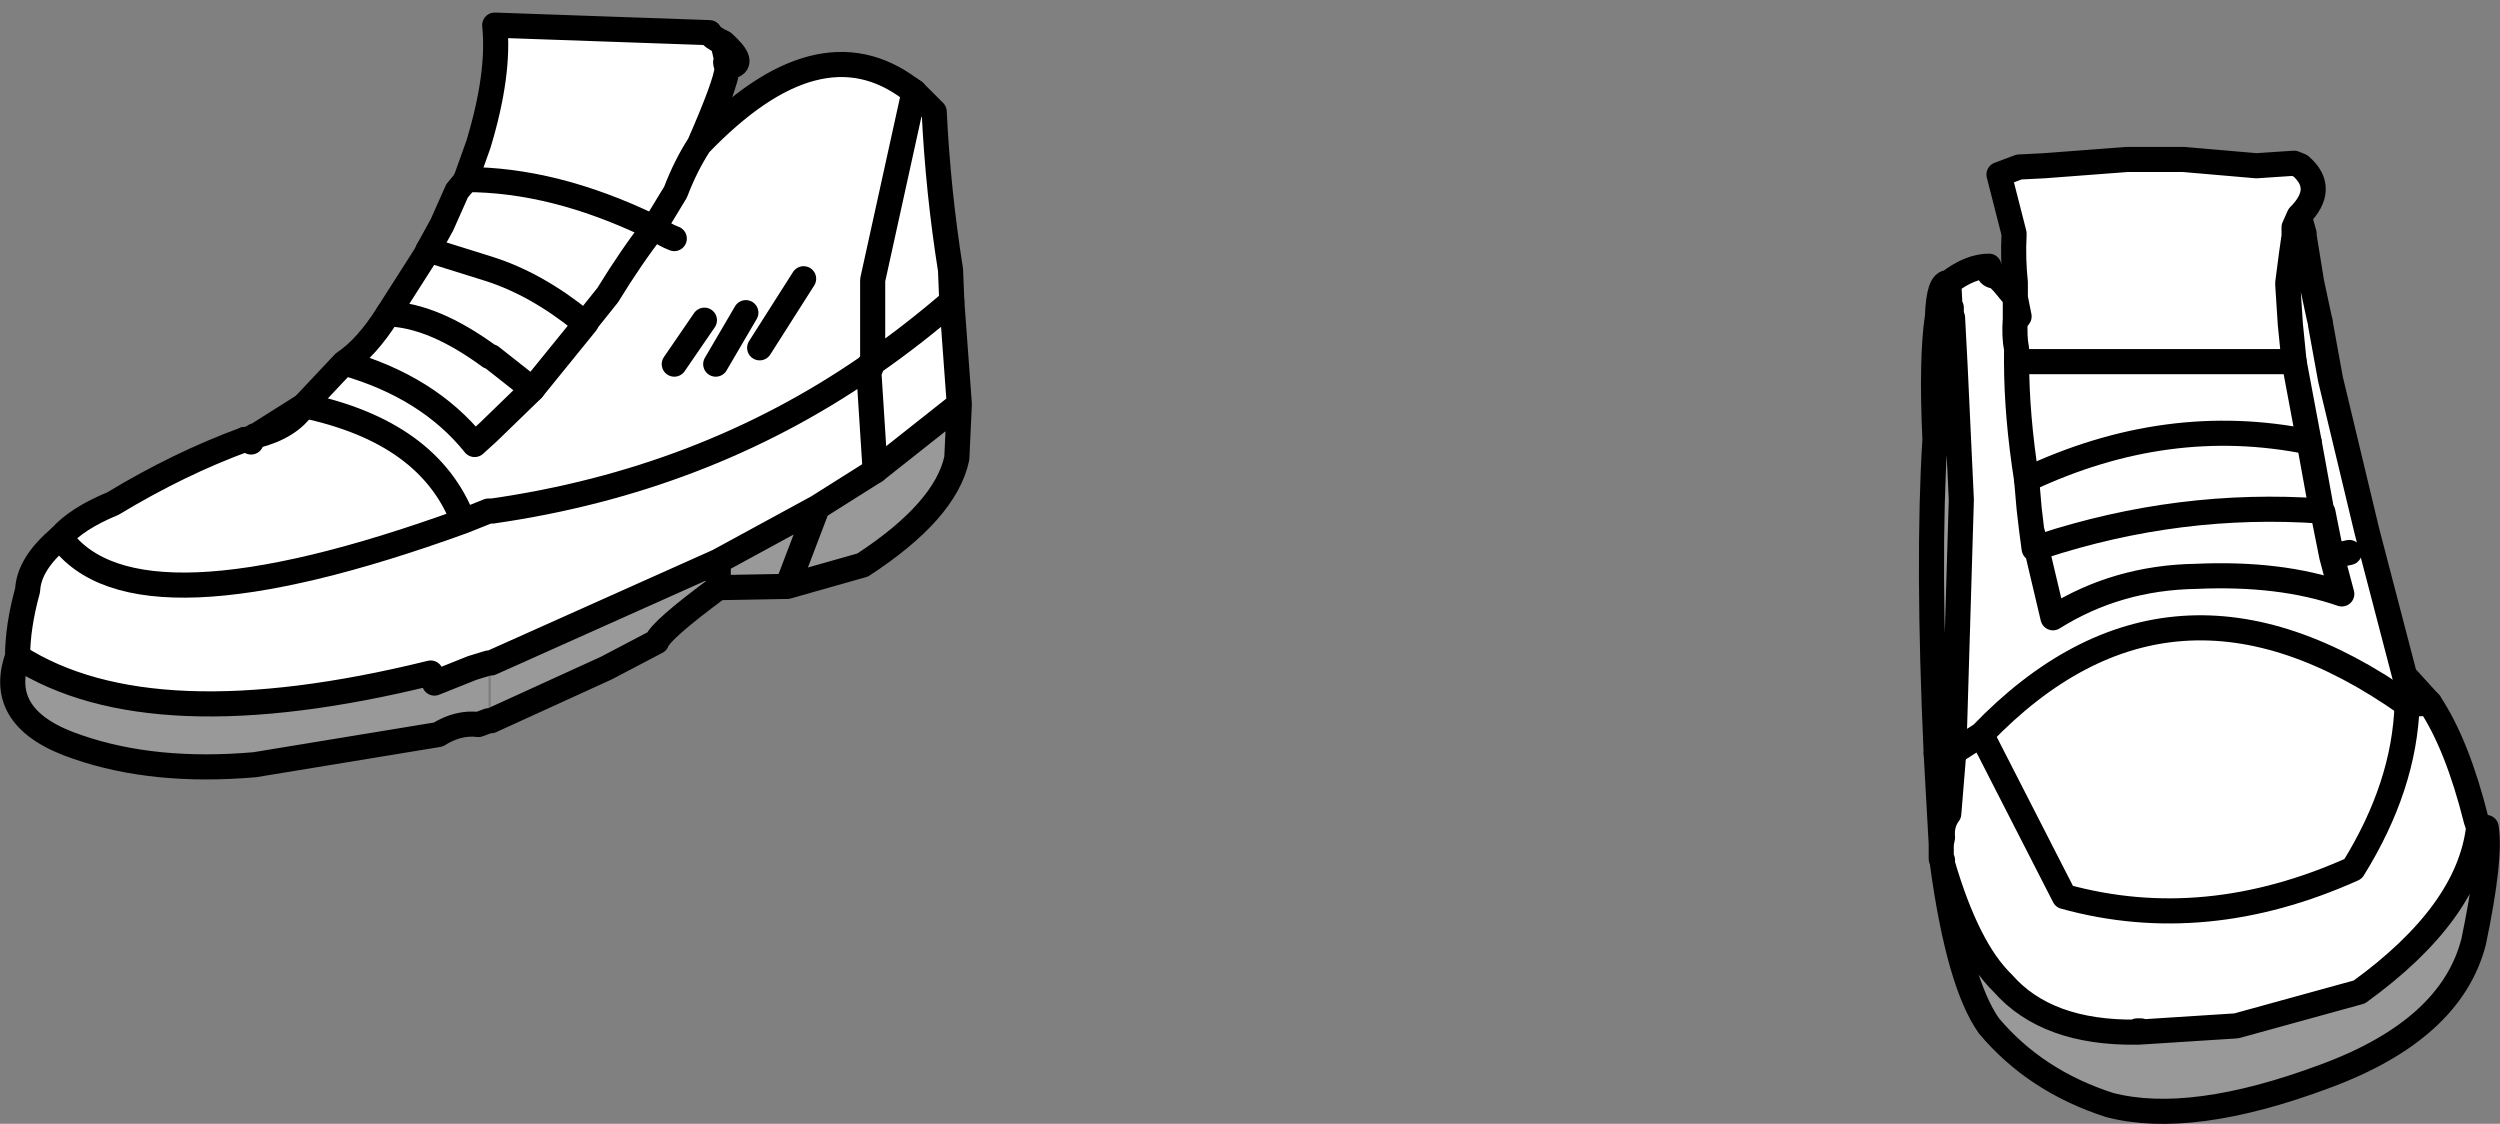
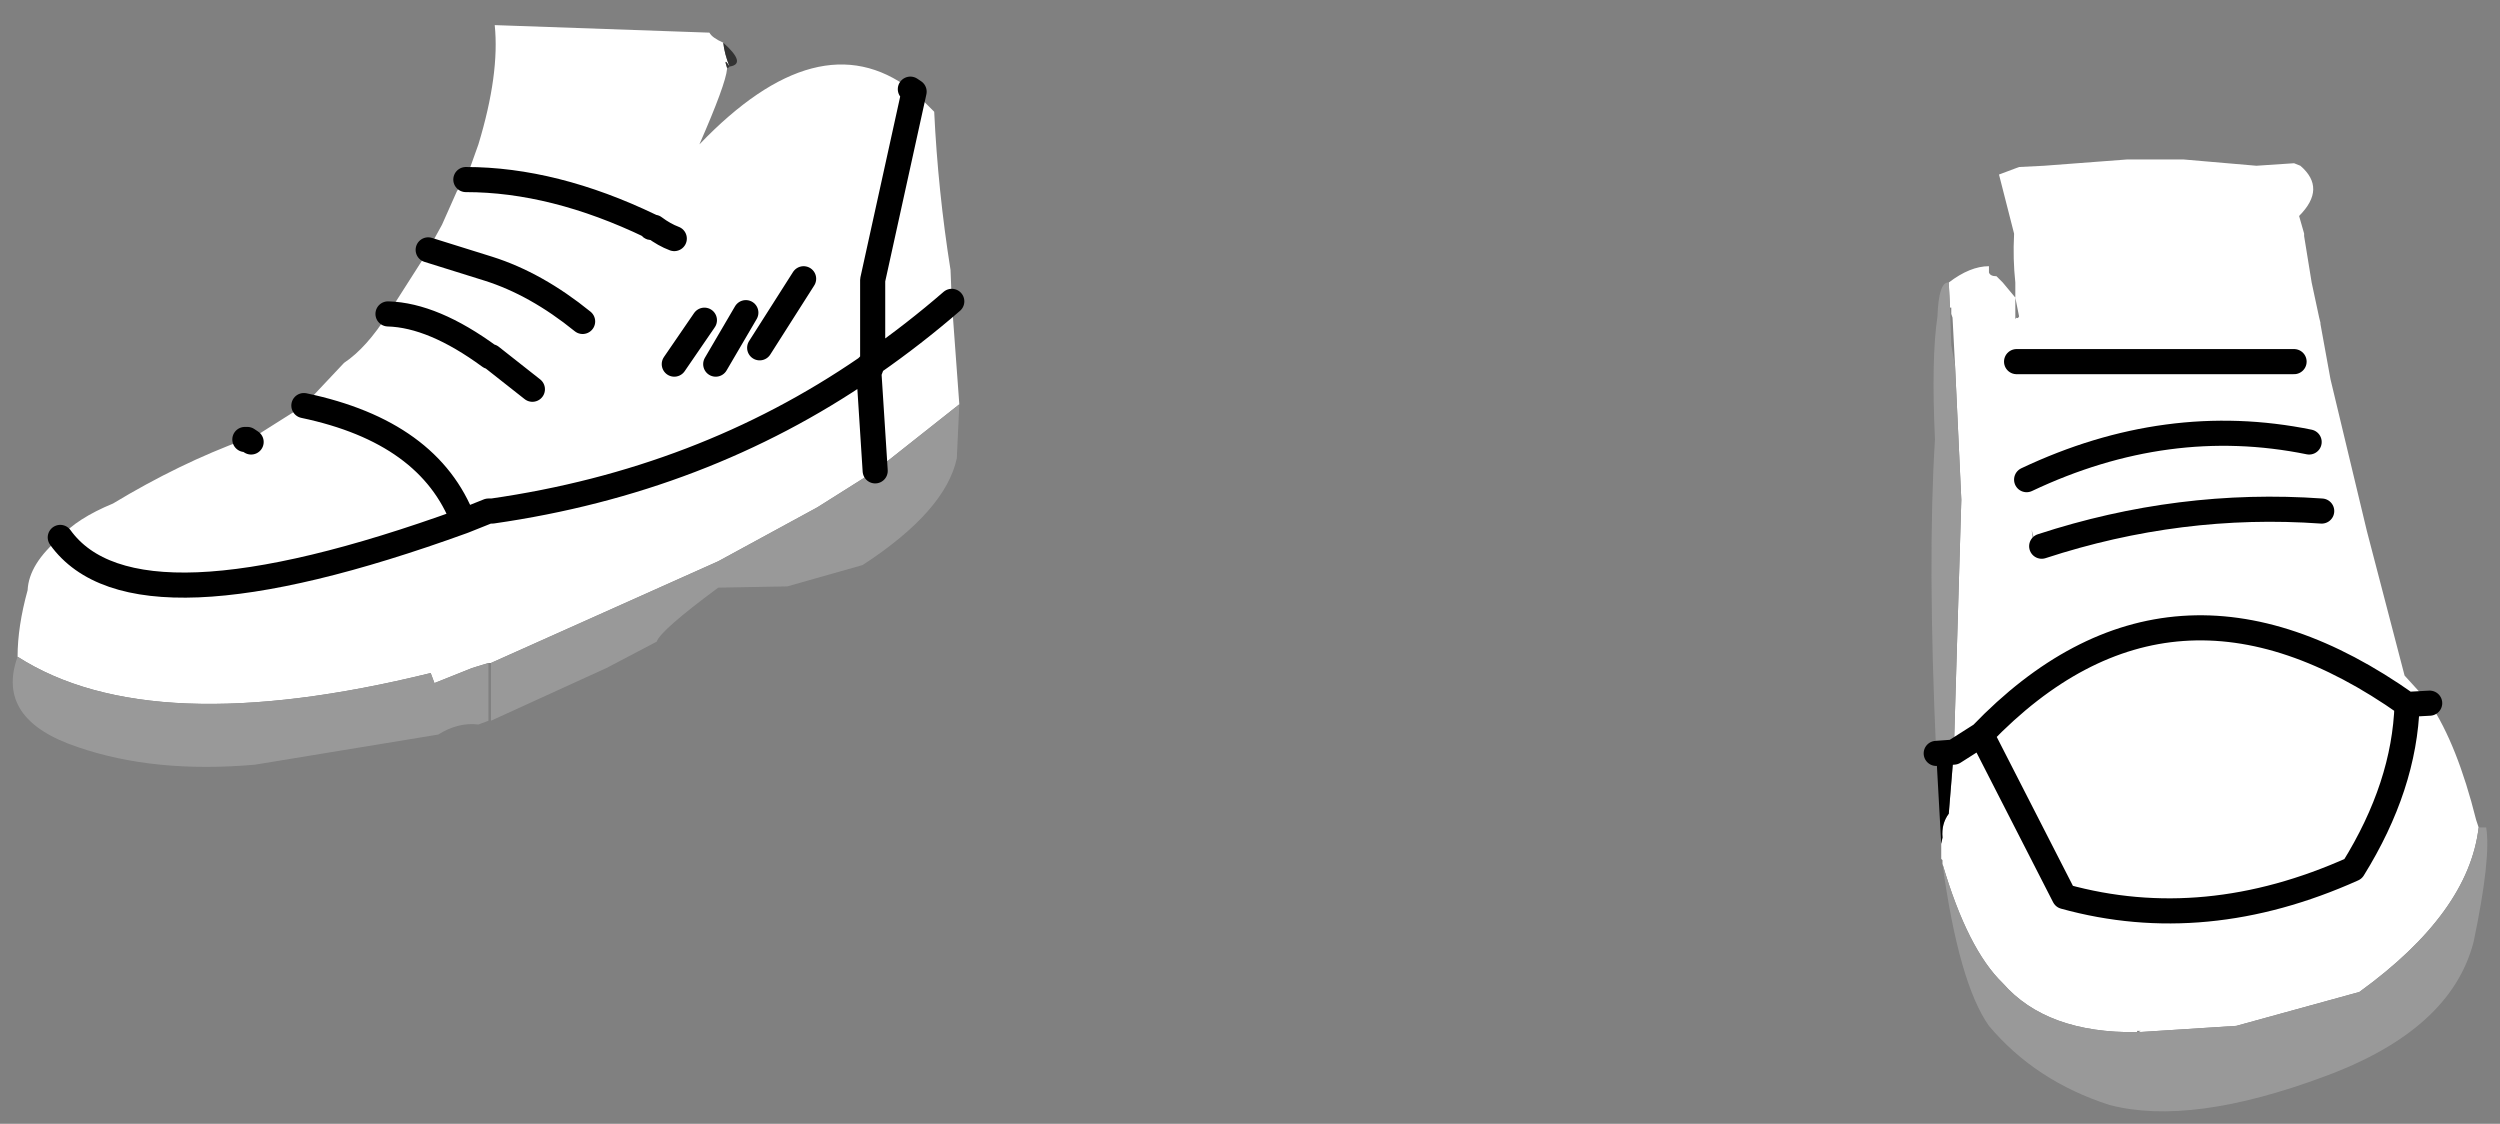
<svg xmlns="http://www.w3.org/2000/svg" height="44.75px" width="99.55px">
  <rect width="100%" height="100%" fill="#808080" stroke="none" />
  <g transform="matrix(1.0, 0.0, 0.0, 1.0, -0.7, 20.35)">
    <path d="M14.4 -5.9 Q15.3 -6.5 16.15 -7.85 L17.65 -10.2 17.75 -10.4 18.3 -11.4 18.9 -12.75 19.15 -13.05 19.25 -13.2 19.75 -14.6 Q20.6 -17.4 20.4 -19.35 L28.95 -19.05 Q29.05 -18.85 29.5 -18.65 29.55 -18.2 29.75 -17.7 29.5 -18.1 29.65 -17.65 L29.65 -17.6 Q29.6 -17.0 28.55 -14.6 28.0 -13.75 27.6 -12.7 L26.75 -11.3 Q25.85 -10.15 24.9 -8.6 L24.1 -7.6 24.05 -7.5 21.9 -4.85 21.8 -4.75 20.15 -3.15 19.6 -2.65 Q17.75 -4.95 14.4 -5.9 17.75 -4.95 19.6 -2.65 L20.15 -3.15 21.8 -4.75 21.9 -4.85 24.05 -7.5 24.1 -7.6 24.9 -8.6 Q25.85 -10.15 26.75 -11.3 L27.6 -12.7 Q28.0 -13.75 28.55 -14.6 33.3 -19.55 36.95 -16.8 L37.1 -16.7 35.45 -9.2 35.45 -5.9 35.45 -9.2 37.1 -16.7 37.9 -15.9 Q38.05 -12.75 38.55 -9.6 L38.6 -8.35 Q37.1 -7.05 35.45 -5.9 37.1 -7.05 38.6 -8.35 L38.9 -4.25 35.55 -1.6 35.3 -5.5 35.45 -5.9 35.3 -5.8 35.2 -5.7 Q28.65 -1.2 20.3 0.0 L20.15 0.0 19.15 0.4 Q17.8 -3.15 12.8 -4.2 17.8 -3.15 19.15 0.4 L20.15 0.0 20.3 0.0 Q28.65 -1.2 35.2 -5.7 L35.3 -5.5 35.55 -1.6 33.25 -0.15 29.3 2.0 20.25 6.05 20.15 6.05 19.5 6.25 18.0 6.85 17.85 6.45 Q6.7 9.2 1.4 5.8 1.4 4.6 1.8 3.15 1.85 2.1 3.1 1.05 3.75 0.3 5.2 -0.3 7.85 -1.9 10.45 -2.85 L10.55 -2.85 10.7 -2.75 10.85 -2.95 10.9 -3.0 12.8 -4.2 14.4 -5.9 M19.15 0.4 Q6.05 5.15 3.1 1.05 6.05 5.15 19.15 0.4 M10.9 -3.0 Q12.25 -3.35 12.8 -4.2 12.25 -3.35 10.9 -3.0 M30.95 -6.5 L32.7 -9.25 30.95 -6.5 M27.55 -5.85 L28.75 -7.6 27.55 -5.85 M29.2 -5.85 L30.4 -7.9 29.2 -5.85 M79.9 -9.5 Q79.95 -9.35 80.2 -9.35 L80.45 -9.1 80.95 -8.5 80.95 -9.1 Q80.85 -10.05 80.9 -11.0 L80.9 -11.05 80.3 -13.4 81.1 -13.7 82.1 -13.75 85.4 -14.0 87.65 -14.0 90.55 -13.75 92.05 -13.85 92.3 -13.75 Q93.35 -12.85 92.25 -11.75 L92.45 -11.05 92.45 -10.95 92.75 -9.1 93.05 -7.7 93.1 -7.5 93.1 -7.45 93.5 -5.25 94.95 0.8 96.45 6.55 97.45 7.65 Q98.55 9.3 99.3 12.3 L99.4 12.6 Q99.0 16.0 94.65 19.15 L89.75 20.5 85.85 20.75 85.95 20.7 85.8 20.7 85.8 20.75 Q82.2 20.8 80.45 18.8 79.05 17.45 78.05 14.05 L78.05 13.9 78.0 13.85 78.0 13.45 78.0 13.25 78.05 13.0 Q78.0 12.45 78.3 12.05 L78.5 9.6 78.8 -0.45 78.55 -5.8 78.45 -7.7 78.4 -7.85 78.4 -8.1 78.35 -8.1 78.3 -9.1 Q79.15 -9.75 79.9 -9.75 L79.9 -9.5 M97.45 7.65 L96.55 7.7 Q87.15 1.05 79.6 8.9 L78.5 9.6 79.6 8.9 Q87.15 1.05 96.55 7.7 L97.45 7.65 M81.0 -7.7 Q81.05 -7.65 81.1 -7.75 L80.95 -8.5 80.95 -7.7 80.95 -7.65 81.0 -7.7 M80.95 -7.65 Q80.9 -6.95 81.0 -6.45 L81.0 -5.95 Q81.0 -3.8 81.4 -1.25 L81.5 -0.1 81.6 0.75 81.5 -0.1 81.4 -1.25 Q81.0 -3.8 81.0 -5.95 L81.0 -6.45 Q80.9 -6.95 80.95 -7.65 M93.55 1.8 L93.95 3.3 Q91.5 2.45 88.15 2.6 85.0 2.65 82.45 4.25 L81.8 1.5 82.45 4.25 Q85.0 2.65 88.15 2.6 91.5 2.45 93.95 3.3 L93.55 1.8 93.2 0.05 93.15 0.0 92.65 -2.75 92.05 -5.95 92.0 -6.45 91.9 -7.45 91.8 -9.0 91.8 -9.1 91.95 -10.25 92.05 -10.95 92.05 -11.05 92.05 -11.3 92.25 -11.75 92.05 -11.3 92.05 -11.05 92.05 -10.95 91.95 -10.25 91.8 -9.1 91.8 -9.0 91.9 -7.45 92.0 -6.45 92.05 -5.95 92.65 -2.75 93.15 0.0 93.2 0.05 93.55 1.8 94.25 1.65 93.55 1.8 M81.8 1.5 L81.6 0.75 81.7 1.5 81.8 1.5 M82.7 6.65 L82.75 6.7 82.8 6.55 82.7 6.65 M79.6 8.9 L82.9 15.35 Q88.5 16.9 94.4 14.25 96.45 10.95 96.55 7.7 96.45 10.95 94.4 14.25 88.5 16.9 82.9 15.35 L79.6 8.9" fill="#ffffff" fill-rule="evenodd" stroke="none" />
    <path d="M29.65 -17.65 Q29.5 -18.1 29.75 -17.7 29.55 -18.2 29.5 -18.65 30.45 -17.8 29.75 -17.7 L29.7 -17.65 29.65 -17.65" fill="#333333" fill-rule="evenodd" stroke="none" />
-     <path d="M35.3 -5.8 L35.45 -5.9 35.3 -5.5 35.3 -5.8 M78.4 -6.6 L78.4 -7.85 78.45 -7.7 78.55 -5.8 78.4 -6.6 M81.8 1.5 L81.7 1.5 81.6 0.75 81.8 1.5" fill="#222222" fill-rule="evenodd" stroke="none" />
    <path d="M38.9 -4.25 L38.8 -2.1 Q38.35 0.0 35.05 2.15 L32.05 3.0 29.3 3.05 Q27.0 4.75 26.85 5.2 L24.85 6.25 20.25 8.35 20.25 6.05 29.3 2.0 33.25 -0.15 35.55 -1.6 38.9 -4.25 M20.15 6.05 L20.15 8.35 19.75 8.5 Q18.95 8.4 18.15 8.9 L10.85 10.1 Q6.85 10.45 3.8 9.4 0.5 8.3 1.4 5.8 6.7 9.2 17.85 6.45 L18.0 6.85 19.5 6.25 20.15 6.05 M99.4 12.6 L99.7 12.6 Q99.9 13.8 99.2 17.15 98.3 20.65 93.3 22.5 87.95 24.5 84.7 23.65 81.75 22.7 79.9 20.5 78.7 18.8 78.05 14.05 79.05 17.45 80.45 18.8 82.2 20.8 85.8 20.75 L85.85 20.75 89.75 20.5 94.65 19.15 Q99.0 16.0 99.4 12.6 M77.8 9.65 Q77.45 1.95 77.75 -2.85 77.6 -6.1 77.85 -7.75 77.9 -9.15 78.3 -9.1 L78.35 -8.1 78.4 -6.6 78.55 -5.8 78.8 -0.45 78.5 9.6 77.8 9.65 M29.3 3.05 L29.3 2.0 29.3 3.05 M33.25 -0.15 L32.05 3.0 33.25 -0.15" fill="#999999" fill-rule="evenodd" stroke="none" />
    <path d="M78.0 13.25 L77.8 9.65 78.5 9.6 78.3 12.05 Q78.0 12.45 78.05 13.0 L78.0 13.25" fill="#000000" fill-rule="evenodd" stroke="none" />
-     <path d="M29.5 -18.65 Q29.05 -18.85 28.95 -19.05 L20.4 -19.35 Q20.6 -17.4 19.75 -14.6 L19.25 -13.2 19.15 -13.05 18.9 -12.75 18.3 -11.4 17.75 -10.4 17.65 -10.2 16.15 -7.85 Q15.3 -6.5 14.4 -5.9 17.75 -4.95 19.6 -2.65 L20.15 -3.15 21.8 -4.75 21.9 -4.85 24.05 -7.5 24.1 -7.6 24.9 -8.6 Q25.85 -10.15 26.75 -11.3 L27.6 -12.7 Q28.0 -13.75 28.55 -14.6 29.6 -17.0 29.65 -17.6 L29.65 -17.65 Q29.5 -18.1 29.75 -17.7 29.55 -18.2 29.5 -18.65 30.45 -17.8 29.75 -17.7 L29.7 -17.65 29.65 -17.65 M14.4 -5.9 L12.8 -4.2 Q12.25 -3.35 10.9 -3.0 L12.8 -4.2 M36.95 -16.8 Q33.3 -19.55 28.55 -14.6 M10.45 -2.85 Q7.85 -1.9 5.2 -0.3 3.75 0.3 3.1 1.05 1.85 2.1 1.8 3.15 1.4 4.6 1.4 5.8 6.7 9.2 17.85 6.45 L18.0 6.85 19.5 6.25 20.15 6.05 M10.55 -2.85 L10.8 -2.95 10.85 -3.0 10.9 -3.0 M38.6 -8.35 L38.55 -9.6 Q38.05 -12.75 37.9 -15.9 L37.1 -16.7 M38.6 -8.35 L38.9 -4.25 38.8 -2.1 Q38.35 0.0 35.05 2.15 L32.05 3.0 29.3 3.05 Q27.0 4.75 26.85 5.2 L24.85 6.25 20.25 8.35 M20.15 8.35 L19.75 8.5 Q18.95 8.4 18.15 8.9 L10.85 10.1 Q6.85 10.45 3.8 9.4 0.5 8.3 1.4 5.8 M35.55 -1.6 L38.9 -4.25 M20.25 6.05 L29.3 2.0 33.25 -0.15 35.55 -1.6 M79.9 -9.5 Q79.95 -9.35 80.2 -9.35 L80.45 -9.1 80.95 -8.5 80.95 -9.1 Q80.85 -10.05 80.9 -11.0 M80.9 -11.05 L80.3 -13.4 81.1 -13.7 82.1 -13.75 85.4 -14.0 87.65 -14.0 90.55 -13.75 92.05 -13.85 92.3 -13.75 Q93.35 -12.85 92.25 -11.75 L92.45 -11.05 92.45 -10.95 92.75 -9.1 93.05 -7.7 93.1 -7.5 93.1 -7.45 93.5 -5.25 94.95 0.8 96.45 6.55 97.45 7.65 Q98.55 9.3 99.3 12.3 L99.4 12.6 99.7 12.6 Q99.9 13.8 99.2 17.15 98.3 20.65 93.3 22.5 87.95 24.5 84.7 23.65 81.75 22.7 79.9 20.5 78.7 18.8 78.05 14.05 L78.05 13.9 78.0 13.85 78.0 13.45 78.0 13.25 77.8 9.65 Q77.45 1.95 77.75 -2.85 77.6 -6.1 77.85 -7.75 77.9 -9.15 78.3 -9.1 79.15 -9.75 79.9 -9.75 M78.35 -8.1 L78.4 -6.6 78.4 -7.85 78.4 -8.1 M78.35 -8.1 L78.3 -9.1 M78.4 -7.85 L78.45 -7.7 78.55 -5.8 78.8 -0.45 78.5 9.6 78.3 12.05 Q78.0 12.45 78.05 13.0 L78.0 13.25 M81.0 -7.7 Q81.05 -7.65 81.1 -7.75 L80.95 -8.5 80.95 -7.7 80.95 -7.65 81.0 -7.7 M81.6 0.75 L81.5 -0.1 81.4 -1.25 Q81.0 -3.8 81.0 -5.95 L81.0 -6.45 Q80.9 -6.95 80.95 -7.65 M78.55 -5.8 L78.4 -6.6 M92.25 -11.75 L92.05 -11.3 92.05 -11.05 92.05 -10.95 91.95 -10.25 91.8 -9.1 91.8 -9.0 91.9 -7.45 92.0 -6.45 92.05 -5.95 92.65 -2.75 93.15 0.0 93.2 0.05 93.55 1.8 94.25 1.65 M81.8 1.5 L82.45 4.25 Q85.0 2.65 88.15 2.6 91.5 2.45 93.95 3.3 L93.55 1.8 M81.8 1.5 L81.6 0.75 81.7 1.5 81.8 1.5 M85.8 20.75 L85.85 20.75 85.95 20.7 85.8 20.7 85.8 20.75 Q82.2 20.8 80.45 18.8 79.05 17.45 78.05 14.05 M85.85 20.75 L89.75 20.5 94.65 19.15 Q99.0 16.0 99.4 12.6 M29.3 2.0 L29.3 3.05 M32.05 3.0 L33.25 -0.15" fill="none" stroke="#000000" stroke-linecap="round" stroke-linejoin="round" stroke-width="1.0" />
    <path d="M12.8 -4.2 Q17.8 -3.15 19.15 0.4 L20.15 0.0 20.3 0.0 Q28.65 -1.2 35.2 -5.7 L35.3 -5.8 35.45 -5.9 35.45 -9.2 37.1 -16.7 36.95 -16.8 M10.7 -2.75 L10.55 -2.85 10.45 -2.85 M3.1 1.05 Q6.05 5.15 19.15 0.4 M28.75 -7.6 L27.55 -5.85 M32.7 -9.25 L30.95 -6.5 M35.3 -5.8 L35.3 -5.5 35.45 -5.9 Q37.1 -7.05 38.6 -8.35 M35.55 -1.6 L35.3 -5.5 M30.4 -7.9 L29.2 -5.85 M78.5 9.6 L79.6 8.9 Q87.15 1.05 96.55 7.7 L97.45 7.65 M96.55 7.7 Q96.45 10.95 94.4 14.25 88.5 16.9 82.9 15.35 L79.6 8.9 M77.8 9.65 L78.5 9.6" fill="none" stroke="#000000" stroke-linecap="round" stroke-linejoin="round" stroke-width="1.0" />
    <path d="M27.55 -10.85 Q27.15 -11.0 26.75 -11.3 26.6 -11.25 26.6 -11.35 22.75 -13.2 19.25 -13.2 M17.75 -10.4 L20.15 -9.65 Q22.05 -9.05 23.9 -7.55 M16.15 -7.85 Q17.95 -7.8 20.2 -6.15 L20.25 -6.15 21.9 -4.85 M81.4 -1.25 Q87.0 -3.9 92.65 -2.75 M92.05 -5.95 L81.0 -5.95 M82.0 1.4 Q87.5 -0.4 93.15 0.0" fill="none" stroke="#000000" stroke-linecap="round" stroke-linejoin="round" stroke-width="1.0" />
  </g>
</svg>